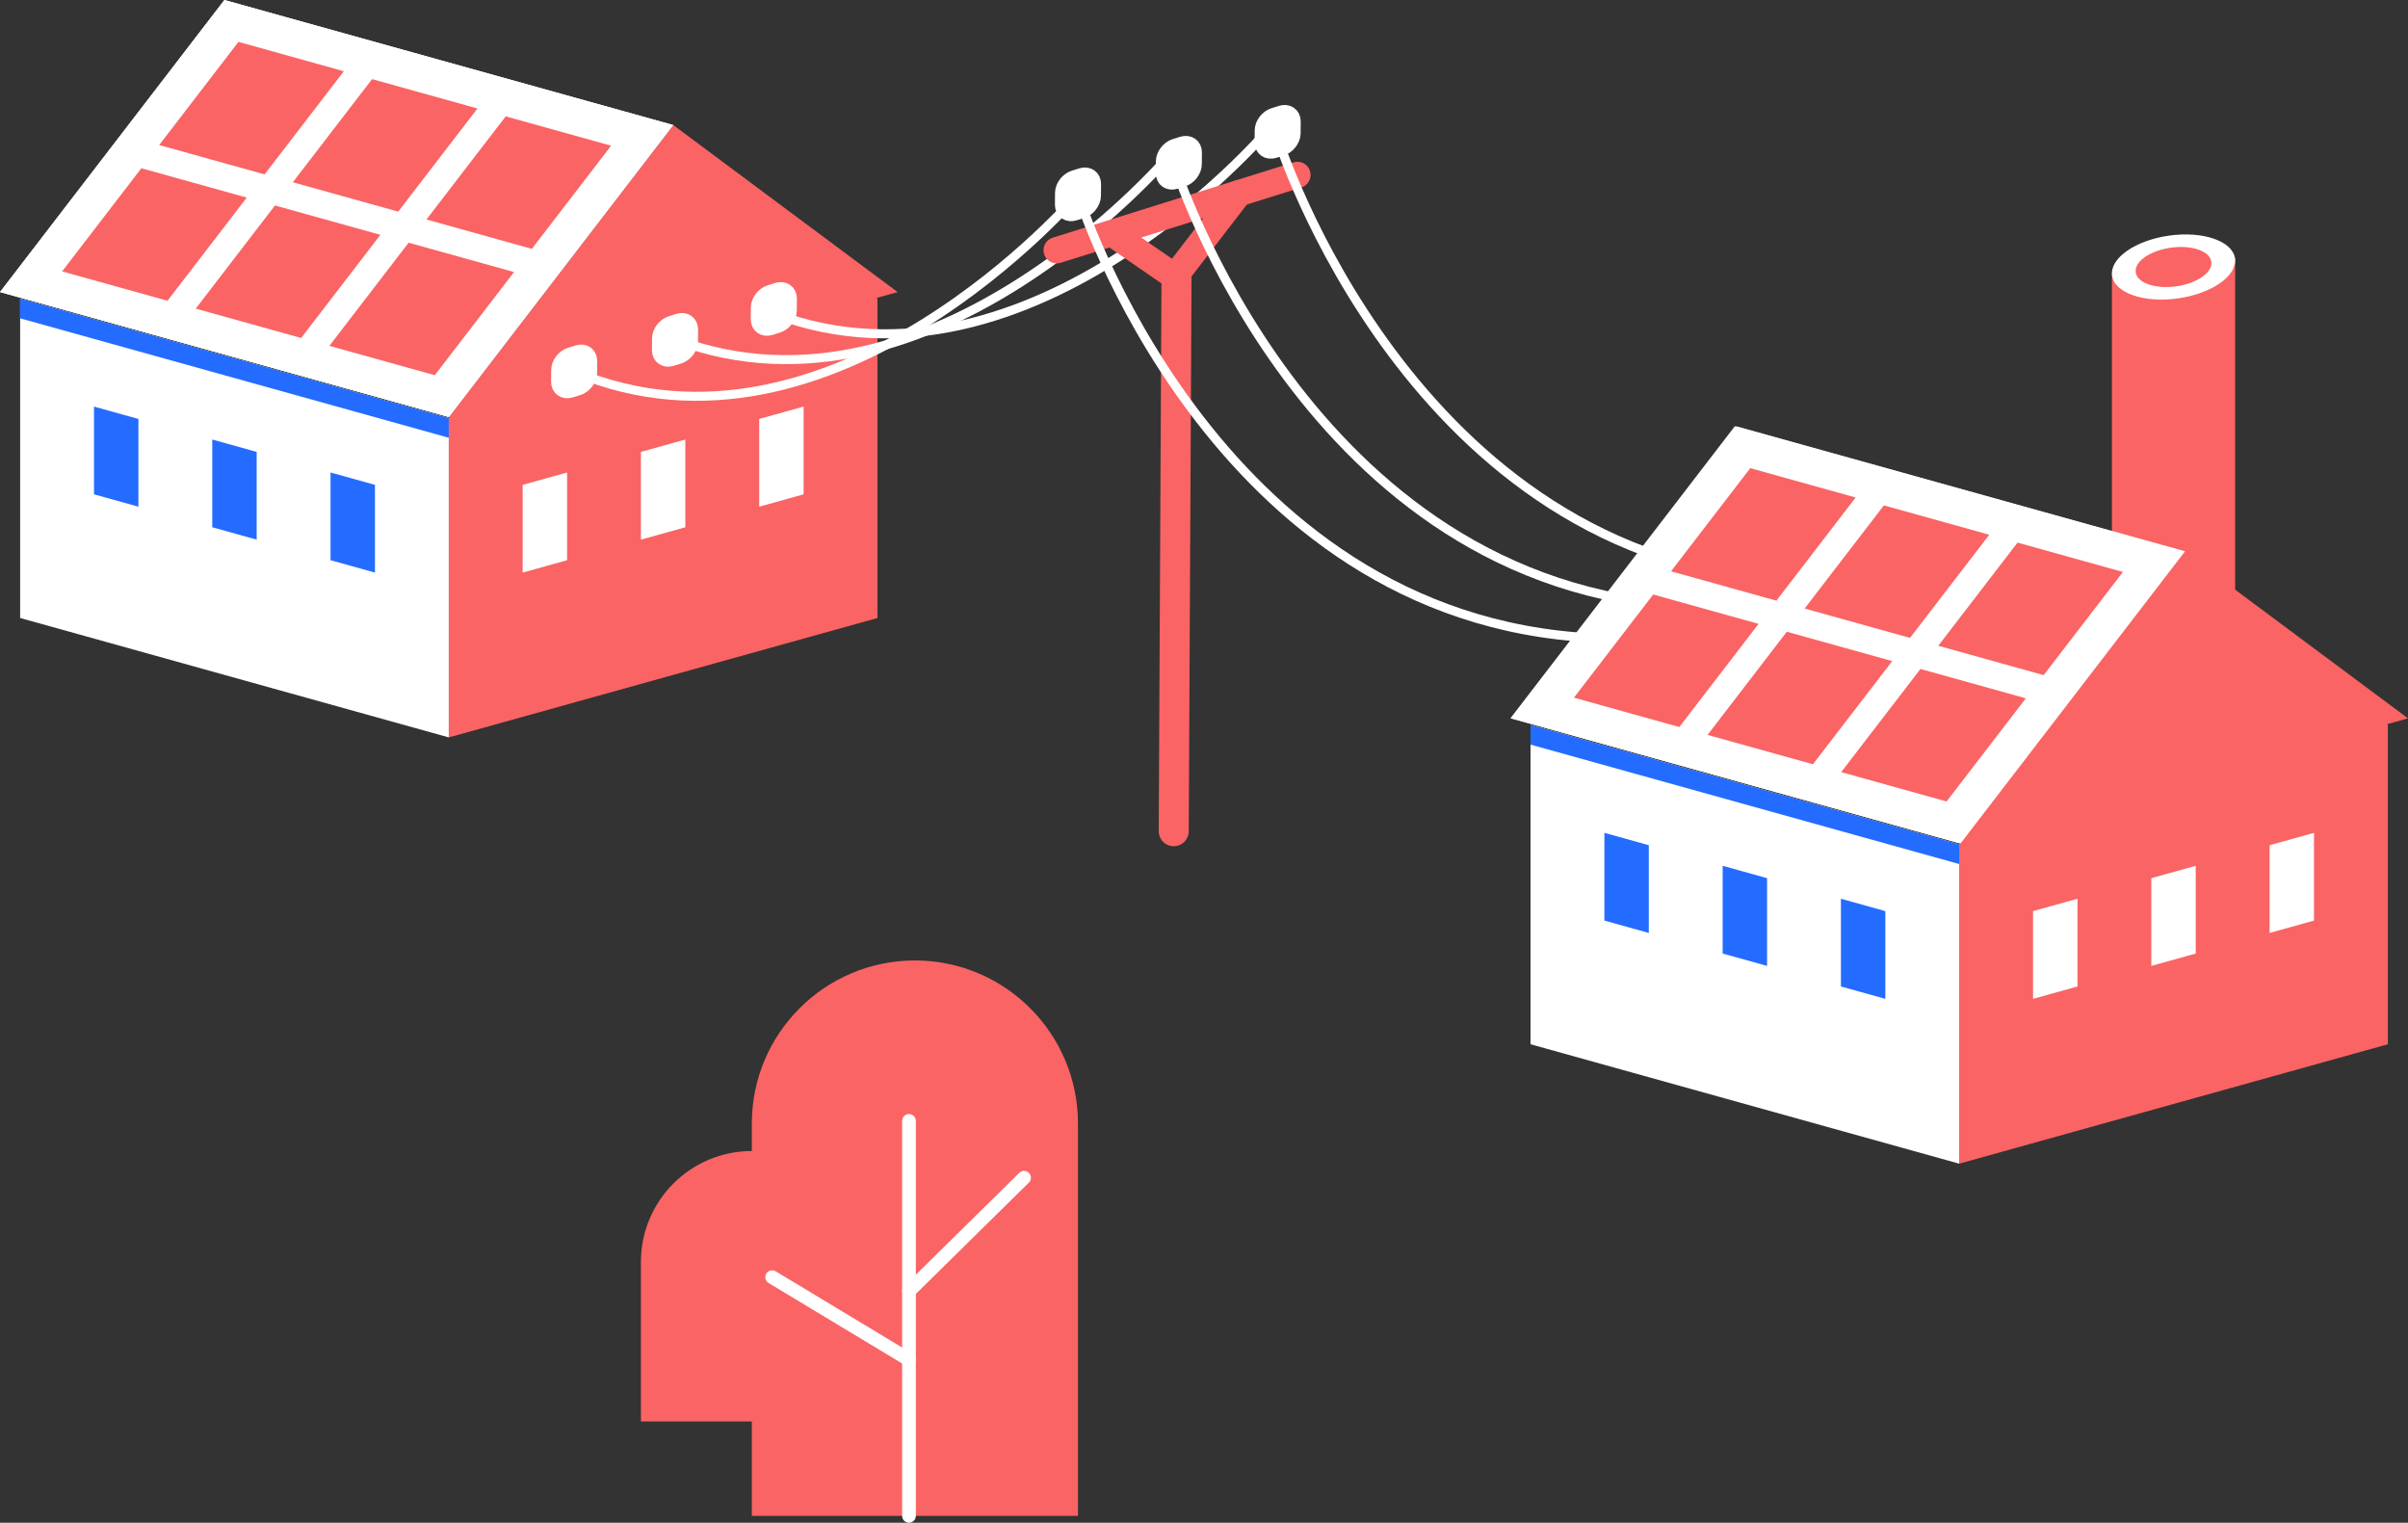
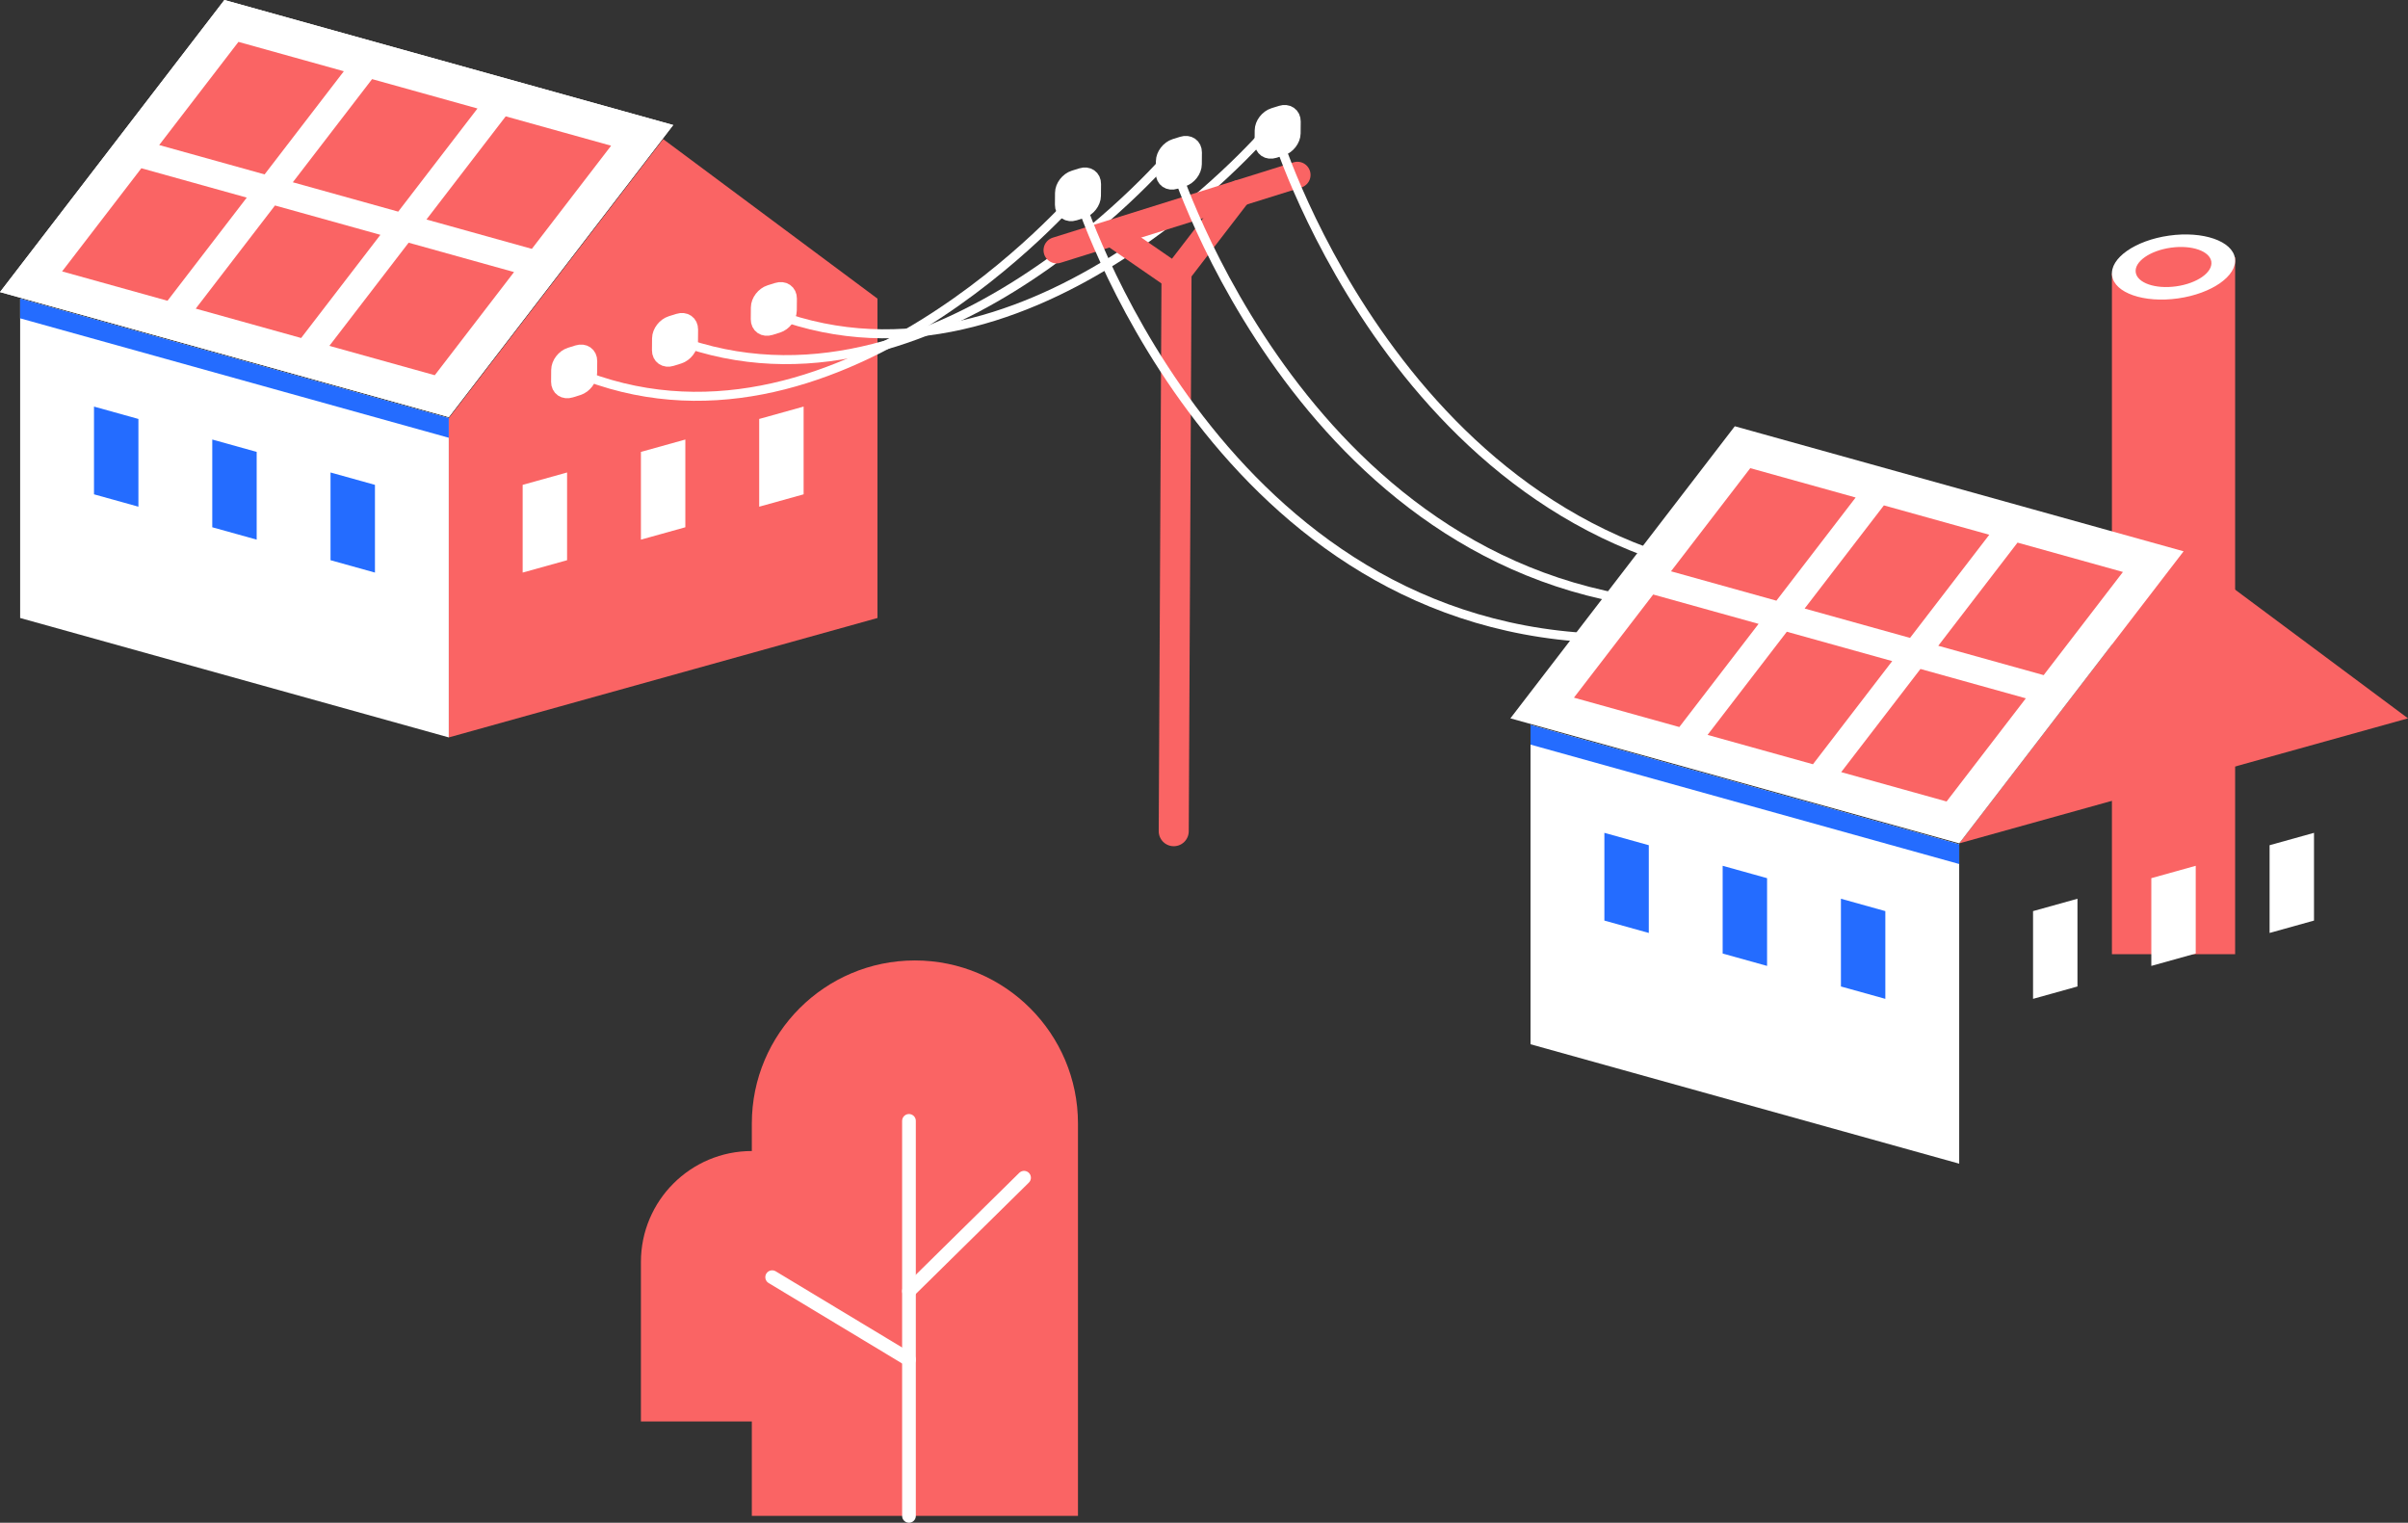
<svg xmlns="http://www.w3.org/2000/svg" id="Vrstva_1" viewBox="0 0 1751.51 1107.47">
  <rect x="0" y="0" width="1751.51" height="1107.47" fill="#333333" stroke="none" />
  <defs>
    <style>.cls-1,.cls-2{fill:#fff;}.cls-3{stroke-width:21.84px;}.cls-3,.cls-4,.cls-2,.cls-5,.cls-6{stroke-linecap:round;stroke-linejoin:round;}.cls-3,.cls-4,.cls-5,.cls-6{fill:none;}.cls-3,.cls-6{stroke:#fa6464;}.cls-4{stroke-width:6.54px;}.cls-4,.cls-2,.cls-5{stroke:#fff;}.cls-2{stroke-width:12.76px;}.cls-5{stroke-width:9.96px;}.cls-7{fill:#246cff;}.cls-6{stroke-width:19.13px;}.cls-8{fill:#fa6464;}</style>
  </defs>
  <polygon class="cls-8" points="1625.77 693.98 1536.15 693.98 1536.15 198.87 1625.77 187.02 1625.77 693.98" />
  <path class="cls-8" d="m665.47,698.52h0c65.47,0,118.62,53.15,118.62,118.62v285.35h-237.23v-285.35c0-65.47,53.15-118.62,118.62-118.62Z" />
  <path class="cls-8" d="m546.85,837.12h0c44.52,0,80.66,36.14,80.66,80.66v116.04h-161.32v-116.04c0-44.52,36.14-80.66,80.66-80.66Z" />
  <line class="cls-5" x1="661.16" y1="815.19" x2="661.16" y2="1102.49" />
  <line class="cls-5" x1="561.65" y1="928.86" x2="661.16" y2="988.82" />
  <line class="cls-5" x1="744.87" y1="856.54" x2="661.16" y2="938.99" />
  <polygon class="cls-1" points="326.45 536.31 14.65 449.46 14.65 217.19 326.45 304.05 326.45 536.31" />
  <polygon class="cls-7" points="326.45 318.38 14.65 231.52 14.65 217.19 326.45 304.05 326.45 318.38" />
  <polygon class="cls-7" points="100.68 368.51 68.37 359.51 68.37 295.7 100.68 304.7 100.68 368.51" />
  <polygon class="cls-7" points="186.7 392.47 154.4 383.47 154.4 319.66 186.7 328.66 186.7 392.47" />
  <polygon class="cls-7" points="272.73 416.43 240.42 407.43 240.42 343.63 272.73 352.63 272.73 416.43" />
  <polygon class="cls-8" points="326.45 536.31 638.25 449.46 638.25 217.19 482.35 101.16 326.45 304.05 326.45 536.31" />
-   <polygon class="cls-8" points="652.9 212.42 489.67 90.93 326.45 303.36 652.9 212.42" />
  <polygon class="cls-1" points="552.22 368.51 584.53 359.51 584.53 295.7 552.22 304.7 552.22 368.51" />
  <polygon class="cls-1" points="466.19 392.47 498.5 383.47 498.5 319.66 466.19 328.66 466.19 392.47" />
  <polygon class="cls-1" points="380.17 416.43 412.48 407.43 412.48 343.63 380.17 352.63 380.17 416.43" />
  <polygon class="cls-1" points="326.45 303.36 0 212.42 163.22 0 489.67 90.93 326.45 303.36" />
  <polygon class="cls-1" points="1425.06 846.32 1113.26 759.47 1113.26 527.21 1425.06 614.06 1425.06 846.32" />
  <polygon class="cls-7" points="1425.06 628.39 1113.26 541.54 1113.26 527.21 1425.06 614.06 1425.06 628.39" />
  <polygon class="cls-7" points="1199.29 678.52 1166.98 669.52 1166.98 605.71 1199.29 614.71 1199.29 678.52" />
  <polygon class="cls-7" points="1285.32 702.49 1253.01 693.49 1253.01 629.68 1285.32 638.68 1285.32 702.49" />
  <polygon class="cls-7" points="1371.34 726.45 1339.04 717.45 1339.04 653.64 1371.34 662.64 1371.34 726.45" />
-   <polygon class="cls-8" points="1425.06 846.32 1736.86 759.47 1736.86 527.21 1580.96 411.17 1425.06 614.06 1425.06 846.32" />
  <polygon class="cls-8" points="1751.51 522.44 1588.29 400.95 1425.06 613.37 1751.51 522.44" />
  <polygon class="cls-1" points="1650.83 678.52 1683.14 669.52 1683.14 605.71 1650.83 614.71 1650.83 678.52" />
  <polygon class="cls-1" points="1564.81 702.49 1597.11 693.49 1597.11 629.68 1564.81 638.68 1564.81 702.49" />
  <polygon class="cls-1" points="1478.78 726.45 1511.09 717.45 1511.09 653.64 1478.78 662.64 1478.78 726.45" />
  <polygon class="cls-1" points="1425.06 613.37 1098.61 522.44 1261.84 310.01 1588.29 400.95 1425.06 613.37" />
  <ellipse class="cls-1" cx="1580.96" cy="194.24" rx="45.14" ry="23.06" transform="translate(-11.65 221.87) rotate(-8)" />
  <ellipse class="cls-8" cx="1580.96" cy="194.24" rx="27.77" ry="14.19" transform="translate(-11.65 221.87) rotate(-8)" />
  <polygon class="cls-1" points="326.45 303.36 0 212.42 163.22 0 489.67 90.93 326.45 303.36" />
  <polygon class="cls-8" points="192.45 126.84 115.79 105.49 173.44 30.46 250.1 51.82 192.45 126.84" />
  <polygon class="cls-8" points="289.65 153.92 212.99 132.56 270.64 57.54 347.3 78.9 289.65 153.92" />
  <polygon class="cls-8" points="386.85 181 310.19 159.64 367.84 84.62 444.5 105.97 386.85 181" />
  <polygon class="cls-8" points="121.84 218.74 45.17 197.39 102.82 122.36 179.49 143.72 121.84 218.74" />
  <polygon class="cls-8" points="219.04 245.82 142.37 224.46 200.02 149.44 276.69 170.79 219.04 245.82" />
  <polygon class="cls-8" points="316.24 272.89 239.57 251.54 297.22 176.51 373.89 197.87 316.24 272.89" />
  <path class="cls-2" d="m560.08,237.47l5.37-1.68c4.22-1.32,7.7-5.85,7.74-10.05l.07-8.59c.03-4.21-3.39-6.57-7.61-5.25l-5.37,1.68c-4.22,1.32-7.7,5.85-7.74,10.05l-.07,8.59c-.03,4.21,3.39,6.57,7.61,5.25Z" />
  <path class="cls-2" d="m488.21,259.96l5.37-1.68c4.22-1.32,7.7-5.85,7.74-10.05l.07-8.59c.03-4.21-3.39-6.57-7.61-5.25l-5.37,1.68c-4.22,1.32-7.7,5.85-7.74,10.05l-.07,8.59c-.03,4.21,3.39,6.57,7.61,5.25Z" />
  <path class="cls-2" d="m414.84,282.91l5.37-1.68c4.22-1.32,7.7-5.85,7.74-10.05l.07-8.59c.03-4.21-3.39-6.57-7.61-5.25l-5.37,1.68c-4.22,1.32-7.7,5.85-7.74,10.05l-.07,8.59c-.03,4.21,3.39,6.57,7.61,5.25Z" />
  <path class="cls-4" d="m417.62,270.13c188.18,79.53,366.47-128.8,366.47-128.8" />
  <path class="cls-4" d="m482.78,243.46c188.18,79.53,366.47-128.8,366.47-128.8" />
  <path class="cls-4" d="m554.65,224.68c188.18,79.53,366.47-128.8,366.47-128.8" />
  <line class="cls-3" x1="853.74" y1="604.52" x2="855.76" y2="200.8" />
  <line class="cls-6" x1="943.69" y1="127.21" x2="768.59" y2="181.99" />
  <polyline class="cls-6" points="901.2 140.5 854.5 201.2 811.06 171.22" />
  <path class="cls-2" d="m926.55,108.67l5.37-1.68c4.22-1.32,7.7-5.85,7.74-10.05l.07-8.59c.03-4.21-3.39-6.57-7.61-5.25l-5.37,1.68c-4.22,1.32-7.7,5.85-7.74,10.05l-.07,8.59c-.03,4.21,3.39,6.57,7.61,5.25Z" />
  <path class="cls-2" d="m854.68,131.16l5.37-1.68c4.22-1.32,7.7-5.85,7.74-10.05l.07-8.59c.03-4.21-3.39-6.57-7.61-5.25l-5.37,1.68c-4.22,1.32-7.7,5.85-7.74,10.05l-.07,8.59c-.03,4.21,3.39,6.57,7.61,5.25Z" />
  <path class="cls-2" d="m781.31,154.12l5.37-1.68c4.22-1.32,7.7-5.85,7.74-10.05l.07-8.59c.03-4.21-3.39-6.57-7.61-5.25l-5.37,1.68c-4.22,1.32-7.7,5.85-7.74,10.05l-.07,8.59c-.03,4.21,3.39,6.57,7.61,5.25Z" />
  <path class="cls-4" d="m784.09,141.33s96.61,309.25,374.88,322.6" />
  <path class="cls-4" d="m853.74,118.38s96.61,309.25,374.88,322.6" />
  <path class="cls-4" d="m929.33,100.26s96.61,309.25,374.88,322.6" />
-   <polygon class="cls-1" points="1426.1 613.37 1099.65 522.44 1262.88 310.01 1589.33 400.95 1426.1 613.37" />
  <polygon class="cls-8" points="1292.1 436.86 1215.44 415.5 1273.09 340.48 1349.75 361.83 1292.1 436.86" />
  <polygon class="cls-8" points="1389.3 463.93 1312.64 442.58 1370.29 367.56 1446.95 388.91 1389.3 463.93" />
  <polygon class="cls-8" points="1486.5 491.01 1409.84 469.66 1467.49 394.63 1544.15 415.99 1486.5 491.01" />
  <polygon class="cls-8" points="1221.49 528.76 1144.83 507.4 1202.48 432.38 1279.14 453.73 1221.49 528.76" />
  <polygon class="cls-8" points="1318.69 555.83 1242.03 534.48 1299.68 459.45 1376.34 480.81 1318.69 555.83" />
  <polygon class="cls-8" points="1415.89 582.91 1339.23 561.55 1396.88 486.53 1473.54 507.88 1415.89 582.91" />
</svg>